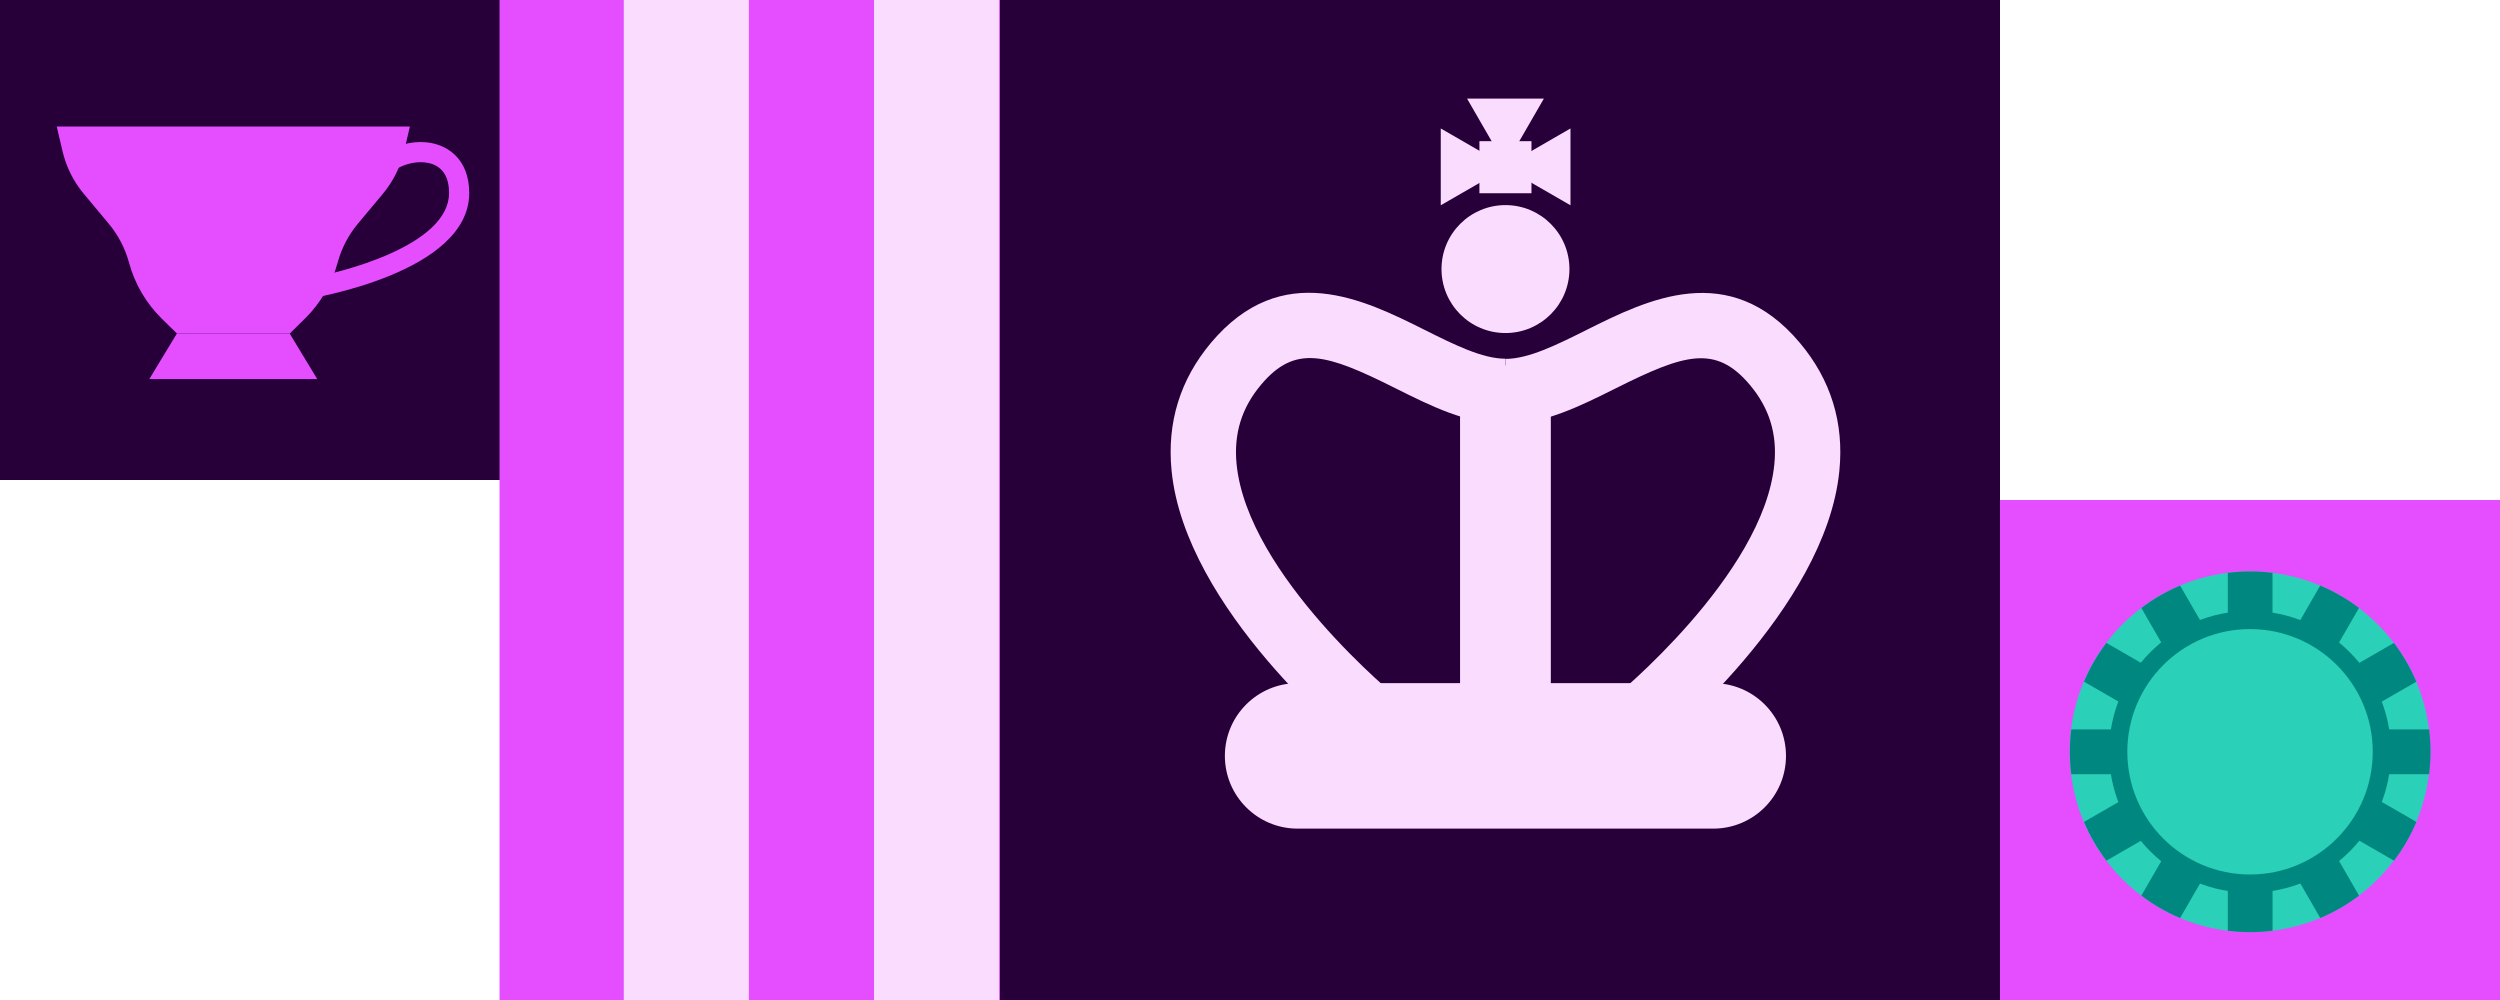
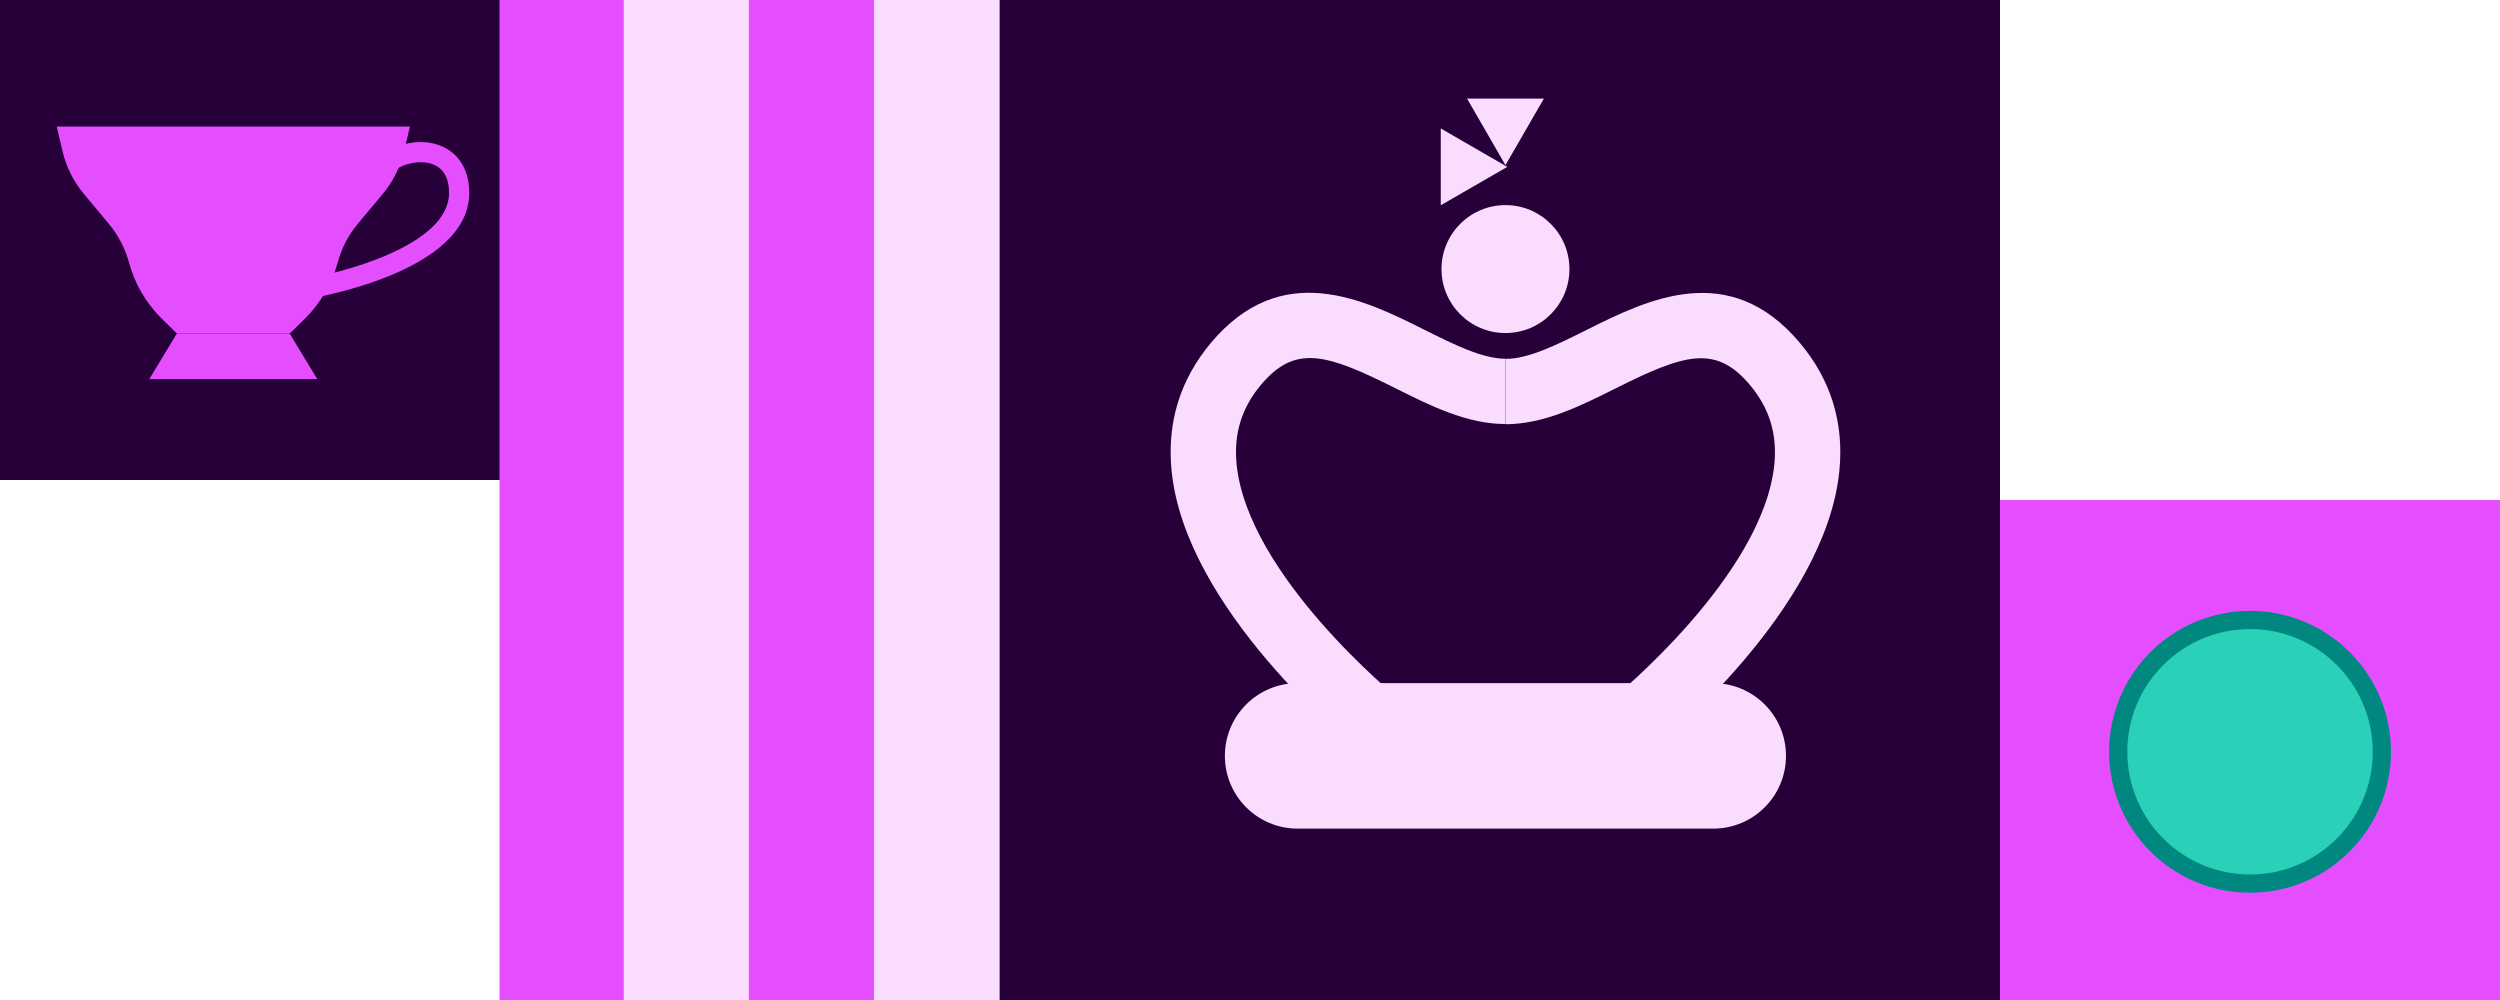
<svg xmlns="http://www.w3.org/2000/svg" width="125" height="50" viewBox="0 0 125 50" fill="none">
  <path d="M100 50V25H125V50H100Z" fill="#E44EFF" />
  <path d="M0 0H25V24H0V0Z" fill="#27003A" />
  <path d="M50 50L100 50V-3.8147e-06L50 -3.8147e-06L50 50Z" fill="#27003A" />
  <path d="M85.664 34.158H64.879C62.872 34.158 61.244 35.786 61.244 37.793V37.796C61.244 39.804 62.872 41.431 64.879 41.431H85.664C87.672 41.431 89.299 39.804 89.299 37.796V37.793C89.299 35.786 87.672 34.158 85.664 34.158Z" fill="#FADCFF" />
-   <path d="M77.541 18.274H73.003V36.153H77.541V18.274Z" fill="#FADCFF" />
  <path d="M67.881 37.486C67.531 37.203 59.257 30.475 58.578 23.525C58.344 21.128 59.005 18.984 60.544 17.146C64.087 12.925 68.207 14.983 71.215 16.486C72.708 17.232 74.118 17.936 75.273 17.936V21.202C73.347 21.202 71.522 20.289 69.755 19.404C66.329 17.69 64.762 17.198 63.048 19.242C62.08 20.394 61.684 21.687 61.828 23.196C62.372 28.776 69.853 34.874 69.93 34.933L67.881 37.477V37.486Z" fill="#FADCFF" />
  <path d="M82.666 37.486L80.616 34.942C80.69 34.88 88.174 28.785 88.718 23.205C88.866 21.697 88.466 20.403 87.499 19.251C85.784 17.208 84.217 17.699 80.791 19.414C79.025 20.296 77.2 21.211 75.273 21.211V17.945C76.428 17.945 77.839 17.241 79.332 16.495C82.343 14.992 86.463 12.931 90.003 17.155C91.542 18.99 92.206 21.137 91.969 23.534C91.29 30.481 83.016 37.212 82.666 37.495V37.486Z" fill="#FADCFF" />
  <path d="M75.273 16.652C77.04 16.652 78.472 15.22 78.472 13.453C78.472 11.687 77.04 10.255 75.273 10.255C73.507 10.255 72.075 11.687 72.075 13.453C72.075 15.22 73.507 16.652 75.273 16.652Z" fill="#FADCFF" />
-   <path d="M76.573 7.059H73.971V9.662H76.573V7.059Z" fill="#FADCFF" />
  <path d="M75.273 8.258L77.194 4.93H73.353L75.273 8.258Z" fill="#FADCFF" />
-   <path d="M75.196 8.344L78.524 10.264V6.423L75.196 8.344Z" fill="#FADCFF" />
  <path d="M75.365 8.344L72.038 10.264V6.423L75.365 8.344Z" fill="#FADCFF" />
  <path d="M50 0H24.977V50H50V0Z" fill="#E44EFF" />
  <path d="M37.443 0H31.188V50H37.443V0Z" fill="#FADCFF" />
  <path d="M49.956 -3.32504e-09H43.702V50H49.956V-3.32504e-09Z" fill="#FADCFF" />
  <path d="M14.484 16.677H8.847L8.087 15.93C7.303 15.158 6.737 14.192 6.451 13.131C6.257 12.418 5.913 11.756 5.439 11.187L4.187 9.686C3.671 9.068 3.308 8.339 3.126 7.558L2.837 6.328H20.494L20.205 7.564C20.02 8.346 19.657 9.074 19.14 9.693L17.895 11.184C17.421 11.75 17.077 12.414 16.883 13.128C16.597 14.189 16.031 15.155 15.25 15.927L14.487 16.677H14.484Z" fill="#E44EFF" />
  <path d="M14.484 16.677H8.844L7.466 18.953H15.862L14.484 16.677Z" fill="#E44EFF" />
  <path d="M15.244 14.97L15.09 13.974C17.138 13.654 22.453 12.255 22.453 9.65C22.453 8.481 21.782 8.173 21.219 8.118C20.251 8.026 19.02 8.69 18.82 9.72L17.83 9.53C18.144 7.915 19.885 6.98 21.315 7.115C22.351 7.214 23.461 7.933 23.461 9.65C23.461 13.645 15.582 14.918 15.247 14.97H15.244Z" fill="#E44EFF" />
-   <path d="M112.502 46.608C117.483 46.608 121.52 42.571 121.52 37.59C121.52 32.609 117.483 28.572 112.502 28.572C107.521 28.572 103.484 32.609 103.484 37.59C103.484 42.571 107.521 46.608 112.502 46.608Z" fill="#2AD0B7" />
-   <path d="M116.681 36.469L120.816 34.084C120.523 33.389 120.144 32.741 119.696 32.145L115.563 34.531L117.949 30.399C117.357 29.948 116.705 29.572 116.011 29.278L113.625 33.414V28.642C113.258 28.596 112.888 28.572 112.508 28.572C112.128 28.572 111.758 28.596 111.391 28.642V33.414L109.005 29.278C108.311 29.572 107.662 29.951 107.067 30.399L109.452 34.531L105.32 32.145C104.869 32.738 104.493 33.389 104.2 34.084L108.335 36.469H103.564C103.517 36.837 103.493 37.21 103.493 37.59C103.493 37.969 103.517 38.343 103.564 38.71H108.335L104.2 41.096C104.493 41.79 104.872 42.438 105.32 43.034L109.452 40.648L107.067 44.781C107.659 45.232 108.311 45.608 109.005 45.901L111.391 41.766V46.537C111.758 46.583 112.128 46.608 112.508 46.608H112.511C112.891 46.608 113.261 46.583 113.628 46.537V41.766L116.014 45.901C116.708 45.608 117.357 45.228 117.952 44.781L115.567 40.648L119.699 43.034C120.15 42.441 120.526 41.79 120.82 41.096L116.684 38.71H121.455C121.502 38.343 121.526 37.969 121.526 37.59C121.526 37.21 121.502 36.837 121.455 36.469H116.684H116.681Z" fill="#008880" />
  <path d="M112.502 44.636C116.393 44.636 119.548 41.481 119.548 37.59C119.548 33.698 116.393 30.544 112.502 30.544C108.61 30.544 105.456 33.698 105.456 37.59C105.456 41.481 108.61 44.636 112.502 44.636Z" fill="#008880" />
  <path d="M112.502 43.725C115.89 43.725 118.637 40.978 118.637 37.59C118.637 34.201 115.89 31.454 112.502 31.454C109.113 31.454 106.366 34.201 106.366 37.59C106.366 40.978 109.113 43.725 112.502 43.725Z" fill="#2AD0B7" />
</svg>